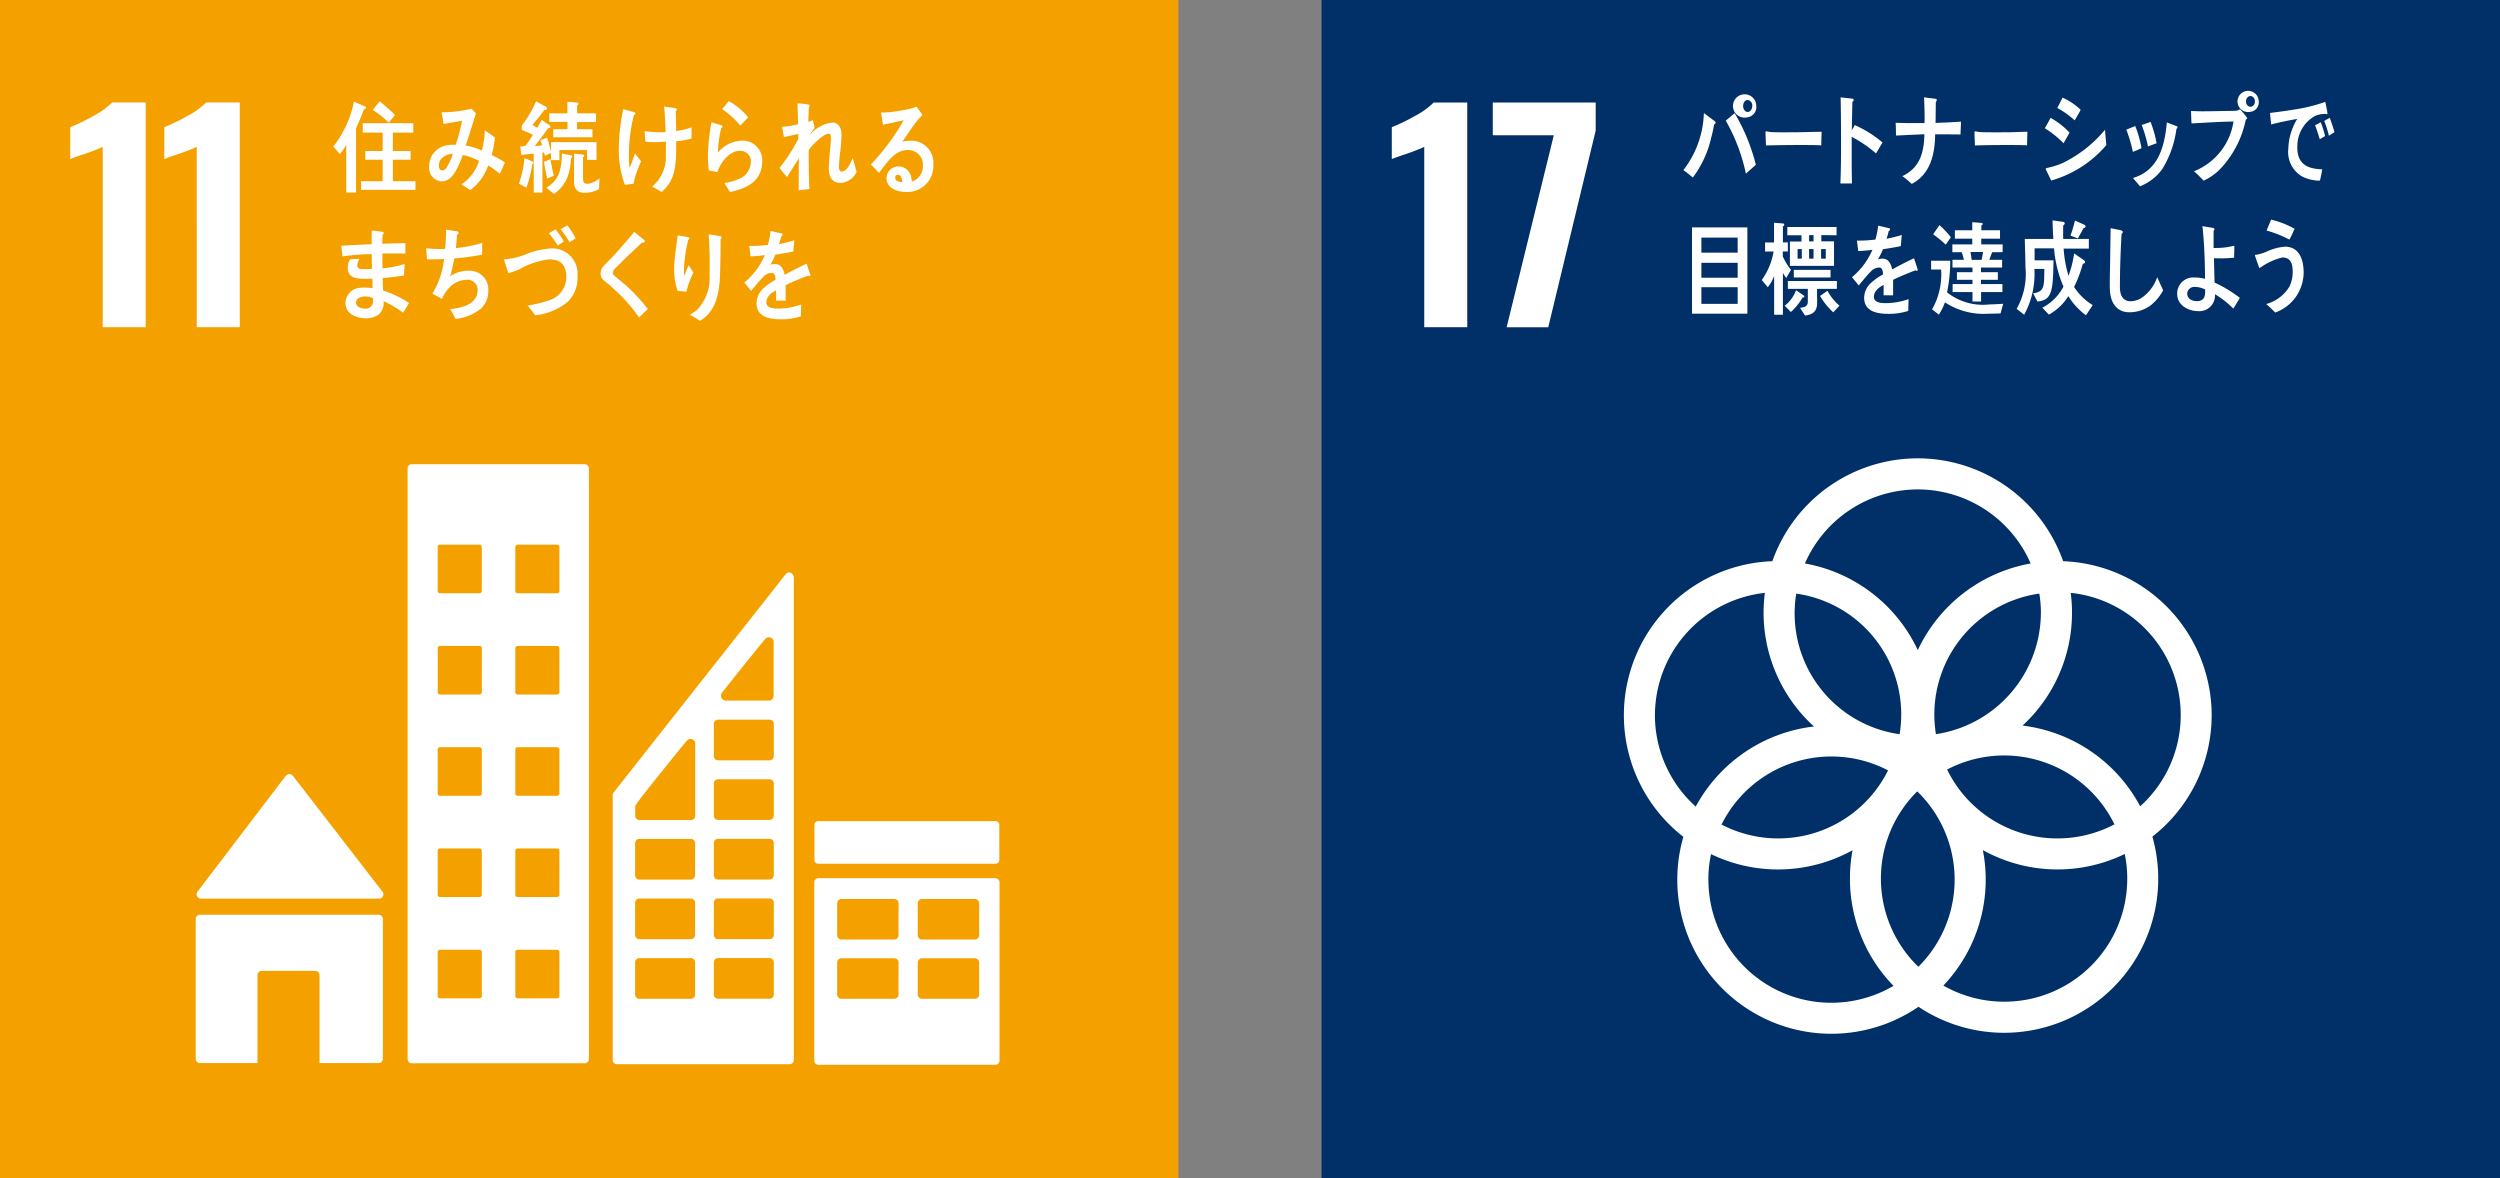
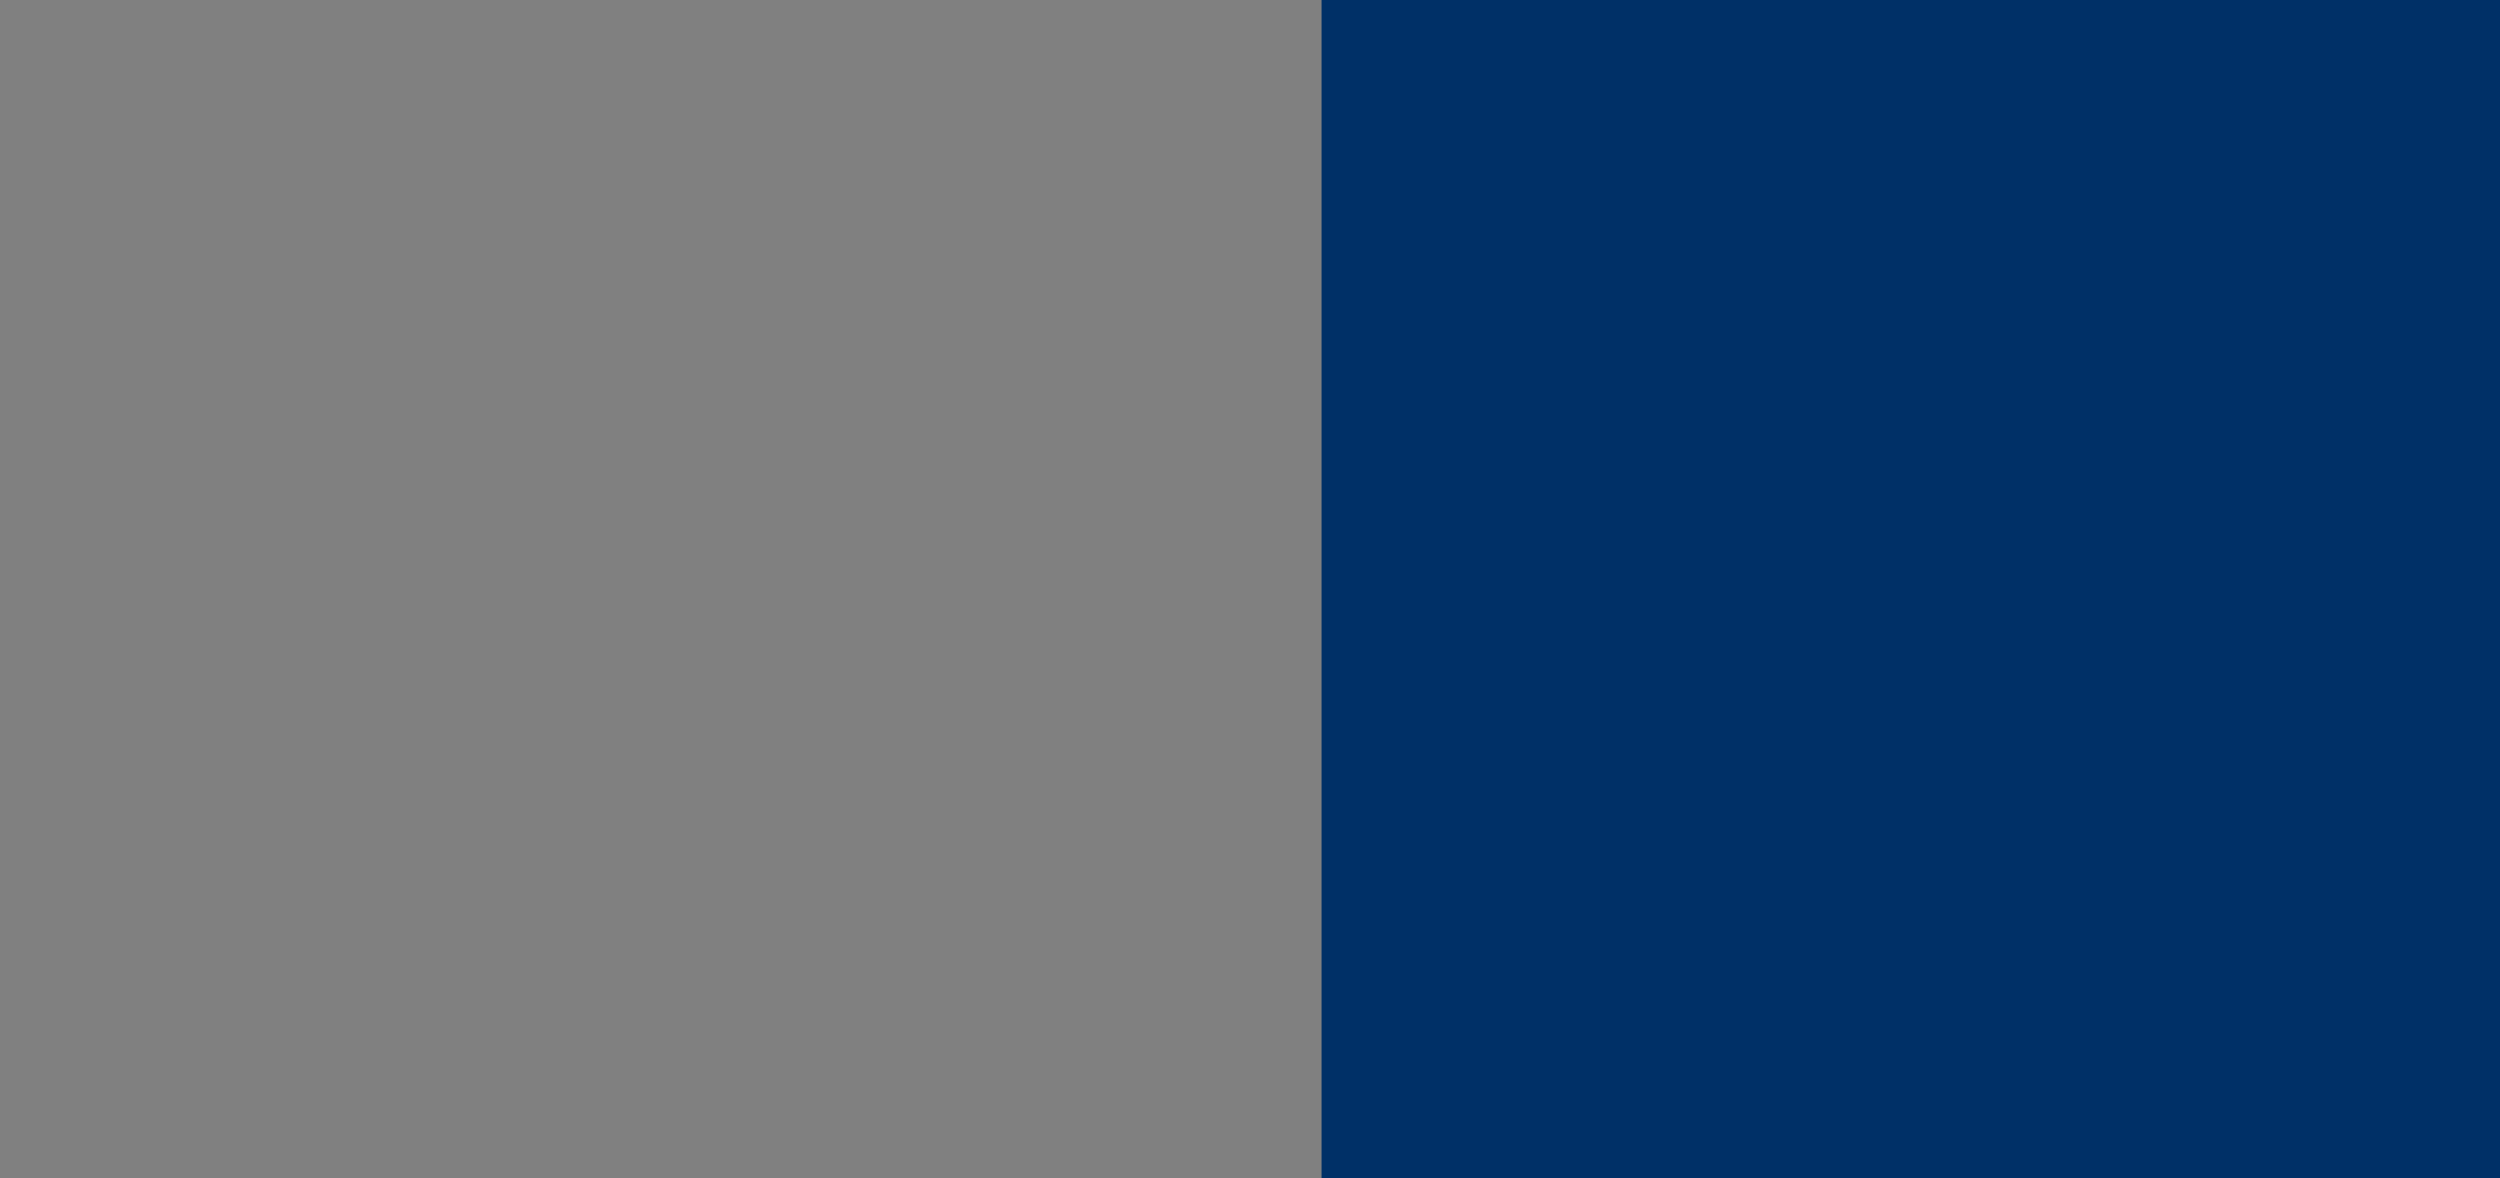
<svg xmlns="http://www.w3.org/2000/svg" width="192.954" height="90.953">
  <rect width="100%" height="100%" fill="#808080" stroke="none" />
-   <path fill="#f4a100" d="M0 0h90.954v90.953H0z" />
-   <path d="M7.926 11.336a13.952 13.952 0 01-1.371.535q-.9.3-1.134.407V9.816a14.144 14.144 0 001.766-.856 5.952 5.952 0 001.466-1.05h2.591v17.344H7.926zm7.258 0a13.945 13.945 0 01-1.371.535q-.9.3-1.133.407V9.816a14.2 14.2 0 001.766-.856 5.951 5.951 0 001.466-1.05h2.594v17.344h-3.318zm.326 58.02h13.745a.337.337 0 00.336-.338.332.332 0 00-.089-.224l-.018-.02-6.839-8.847-.067-.074a.338.338 0 00-.248-.11.351.351 0 00-.222.087l-.04.048-.065.072-6.671 8.754-.1.125a.339.339 0 00.28.527M29.213 70.6H15.441a.337.337 0 00-.337.337v10.777a.337.337 0 00.337.337h4.433v-6.78a.335.335 0 01.337-.337h4.115a.336.336 0 01.337.337v6.78h4.55a.338.338 0 00.337-.337V70.937a.337.337 0 00-.337-.337m47.596-2.822h-13.63a.328.328 0 00-.333.324v13.76a.328.328 0 00.333.323h13.63a.328.328 0 00.334-.323v-13.76a.328.328 0 00-.334-.324m-7.46 8.984a.329.329 0 01-.334.326h-4.066a.33.33 0 01-.335-.326v-2.475a.329.329 0 01.335-.325h4.072a.329.329 0 01.334.325zm0-4.574a.329.329 0 01-.334.325h-4.066a.33.33 0 01-.335-.325v-2.477a.33.33 0 01.335-.324h4.072a.329.329 0 01.334.324zm6.223 4.574a.329.329 0 01-.334.326h-4.071a.33.33 0 01-.335-.326v-2.475a.329.329 0 01.335-.325h4.071a.329.329 0 01.334.325zm0-4.574a.329.329 0 01-.334.325h-4.071a.329.329 0 01-.335-.325v-2.477a.329.329 0 01.335-.324h4.071a.329.329 0 01.334.324zM45.124 35.827H31.786a.327.327 0 00-.326.327V81.74a.328.328 0 00.326.326h13.339a.329.329 0 00.328-.326V36.158a.328.328 0 00-.328-.327m-7.939 41.046a.176.176 0 01-.175.176h-3.054a.176.176 0 01-.175-.176v-3.4a.175.175 0 01.175-.174h3.054a.175.175 0 01.175.174zm0-7.817a.174.174 0 01-.175.175h-3.054a.174.174 0 01-.175-.175v-3.4a.175.175 0 01.175-.175h3.054a.175.175 0 01.175.175zm0-7.815a.176.176 0 01-.175.176h-3.054a.176.176 0 01-.175-.176v-3.4a.176.176 0 01.175-.176h3.054a.176.176 0 01.175.176zm0-7.817a.176.176 0 01-.175.176h-3.054a.176.176 0 01-.171-.177v-3.4a.174.174 0 01.175-.174h3.054a.174.174 0 01.175.174zm0-7.814a.175.175 0 01-.175.174h-3.054a.175.175 0 01-.175-.174v-3.4a.176.176 0 01.175-.175h3.054a.176.176 0 01.175.175zm5.99 31.264a.177.177 0 01-.176.176h-3.053a.175.175 0 01-.174-.176v-3.4a.173.173 0 01.174-.174H43a.175.175 0 01.176.174zm0-7.817a.175.175 0 01-.176.175h-3.053a.173.173 0 01-.174-.175v-3.4a.173.173 0 01.174-.175H43a.175.175 0 01.176.175zm0-7.815a.177.177 0 01-.176.176h-3.053a.175.175 0 01-.174-.176v-3.4a.175.175 0 01.174-.176H43a.177.177 0 01.176.176zm0-7.817a.177.177 0 01-.176.176h-3.053a.175.175 0 01-.174-.176v-3.4a.173.173 0 01.174-.174H43a.174.174 0 01.176.174zm0-7.814a.175.175 0 01-.176.174h-3.053a.174.174 0 01-.174-.174v-3.4a.174.174 0 01.174-.175H43a.176.176 0 01.176.175zm19.971 17.762h13.692a.288.288 0 01.288.288v2.712a.287.287 0 01-.287.287H63.147a.287.287 0 01-.287-.287v-2.713a.287.287 0 01.287-.287zm-1.911-18.938a.349.349 0 00-.334-.255.342.342 0 00-.192.064.2.2 0 00-.025.017l-.112.141-13.111 16.63-.059.081a.382.382 0 00-.114.259v20.436a.326.326 0 00.328.325h13.324a.325.325 0 00.327-.325V44.576a.325.325 0 00-.032-.136m-5.519 9.032l.093-.118a288.73 288.73 0 013.146-3.915l.1-.115a.384.384 0 01.294-.139.374.374 0 01.363.306v4.207a.376.376 0 01-.362.375h-3.342a.376.376 0 01-.288-.6m-2.074 23.29a.326.326 0 01-.326.327h-3.976a.326.326 0 01-.326-.327v-2.488a.326.326 0 01.326-.325h3.976a.326.326 0 01.326.325zm0-4.6a.326.326 0 01-.326.326h-3.976a.326.326 0 01-.326-.326v-2.489a.325.325 0 01.326-.326h3.976a.325.325 0 01.326.326zm0-4.6a.326.326 0 01-.326.325h-3.976a.326.326 0 01-.326-.325v-2.489a.325.325 0 01.326-.326h3.976a.325.325 0 01.326.326zm.01-10.076v5.482a.326.326 0 01-.326.326h-3.973a.326.326 0 01-.329-.326v-.69a.362.362 0 01.025-.121.212.212 0 01.02-.038.318.318 0 01.03-.044c.009-.015.024-.034.036-.052.508-.727 2.8-3.553 3.765-4.733l.1-.117a.379.379 0 01.293-.138.374.374 0 01.363.305zm6.067 19.271a.328.328 0 01-.327.327h-3.974a.326.326 0 01-.327-.327V74.27a.325.325 0 01.327-.325h3.974a.327.327 0 01.327.325zm0-4.6a.327.327 0 01-.327.326h-3.974a.325.325 0 01-.327-.326v-2.489a.324.324 0 01.327-.326h3.974a.326.326 0 01.327.326zm0-4.6a.327.327 0 01-.327.325h-3.974a.325.325 0 01-.327-.325v-2.489a.325.325 0 01.327-.326h3.974a.327.327 0 01.327.326zm0-4.6a.326.326 0 01-.327.324h-3.974a.324.324 0 01-.327-.324v-2.489a.325.325 0 01.327-.326h3.974a.327.327 0 01.327.326zm0-4.6a.327.327 0 01-.327.326h-3.974a.325.325 0 01-.327-.326V55.87a.325.325 0 01.327-.327h3.974a.327.327 0 01.327.327zM28.078 8.446c-.175.5-.38.974-.6 1.451v4.962h-.754v-3.682a3.568 3.568 0 01-.5.71l-.494-.579a8.3 8.3 0 001.589-3.463l.862.374a.108.108 0 01.068.094c0 .086-.122.126-.174.132m-.207 6.211v-.671h1.667v-1.654h-1.342v-.678h1.342v-1.421h-1.538v-.725h3.9v.725h-1.575v1.421h1.369v.678h-1.369v1.654h1.745v.671zm2.135-5.188a7.552 7.552 0 00-1.235-.991l.533-.655c.221.163.437.359.643.546a6.118 6.118 0 01.541.514zm8.584 3.95a9.225 9.225 0 00-.908-.649 3.987 3.987 0 01-1.376 1.9l-.693-.445a3.278 3.278 0 001.361-1.808 4.918 4.918 0 00-1.249-.454 7.908 7.908 0 01-.32.78c-.288.623-.648 1.257-1.328 1.257a1.056 1.056 0 01-.955-1.171 1.643 1.643 0 011.235-1.584 2.872 2.872 0 01.814-.07 11.732 11.732 0 00.487-1.849l-1.421.241-.154-.9h.074a9.642 9.642 0 002.251-.28c.1.125.215.243.326.359-.139.475-.294.944-.44 1.419-.114.359-.221.717-.348 1.069a5.068 5.068 0 011.248.39 6.843 6.843 0 00.222-1.559c.266.179.533.35.786.544a8.213 8.213 0 01-.247 1.358 8.346 8.346 0 011.013.57c-.118.289-.245.584-.379.875m-4.712-.625c0 .2.072.366.253.366a.345.345 0 00.282-.14 4.09 4.09 0 00.539-1.148c-.467.04-1.073.268-1.073.922m7.204-.122a8.134 8.134 0 01-.454 1.822l-.573-.309a8.117 8.117 0 00.427-1.974l.643.27a.082.082 0 01.045.076.124.124 0 01-.089.115m4.231-.331v-.753h-2.134v.777h-.647v-.546l-.471.208c-.024-.085-.05-.176-.069-.261l-.122.023v3.082h-.672v-3c-.317.022-.64.059-.955.1l-.083-.661a1.52 1.52 0 00.323-.039.281.281 0 00.173-.131c.174-.23.323-.484.48-.728a7.547 7.547 0 00-.859-.37v-.345a8.347 8.347 0 001.1-1.868l.7.384c.052.031.142.069.142.152 0 .132-.123.132-.2.125-.3.392-.6.791-.929 1.16.123.077.25.139.375.223.121-.2.236-.408.354-.615l.606.429a.134.134 0 01.065.11c0 .106-.1.1-.167.1-.349.461-.679.938-1.046 1.375a4.544 4.544 0 00.567-.045 3.844 3.844 0 00-.13-.392l.518-.209c.115.36.206.731.307 1.1v-.746h3.505v1.368zm-3.077 1.444c-.1-.421-.18-.851-.251-1.282l.5-.215c.076.43.161.867.264 1.29zm1.847-1.6a5.348 5.348 0 01-.207 1.276 2.784 2.784 0 01-1.118 1.514l-.581-.476c1-.623 1.156-1.377 1.2-2.636l.7.13a.1.1 0 01.091.093.127.127 0 01-.076.1m.451-2.758v.554h1.187v.622H42.7v-.622h1.1v-.562h-1.406v-.667h1.4v-.891l.749.06a.1.1 0 01.1.092.144.144 0 01-.1.124v.616h1.458v.676zm1.69 5.178a2.367 2.367 0 01-1.135.286c-.478 0-.788-.27-.788-.87v-2.158l.685.076c.038.008.1.023.1.085a.135.135 0 01-.091.11v1.583c0 .375.046.475.374.475a1.781 1.781 0 00.9-.423zm2.667-.419c-.223.034-.448.062-.67.082a7.761 7.761 0 01-.464-2.878 15.515 15.515 0 01.338-2.952c.2.048.405.1.605.159a1.473 1.473 0 01.258.079c.041.016.081.031.08.083a.142.142 0 01-.114.119 12.176 12.176 0 00-.387 3.127 4.161 4.161 0 00.067.976c.133-.377.264-.762.4-1.137a6.669 6.669 0 00.479.611 7.114 7.114 0 00-.589 1.731m3.292-3.275c0 .339 0 .681-.011 1.019a6.134 6.134 0 01-.141 1.26 2.828 2.828 0 01-.977 1.634 8.353 8.353 0 00-.727-.412 3.013 3.013 0 001.051-2.541c.012-.31.01-.62.01-.931a10.381 10.381 0 01-1.2.03c-.125 0-.254-.016-.381-.021-.03-.275-.045-.547-.067-.82a8.453 8.453 0 00.863.078c.255.01.5.01.756 0 0-.431-.035-.855-.052-1.279a8.218 8.218 0 00-.062-.7c.215.038.426.064.639.092a1.026 1.026 0 01.265.048c.047.009.094.032.092.093a.139.139 0 01-.092.112c0 .513.028 1.03.03 1.543a4.814 4.814 0 001.192-.281c.009.287-.016.583-.007.869a6.924 6.924 0 01-1.176.207m4.555 3.818c-.135.039-.269.068-.41.1-.064-.117-.418-.668-.418-.668 0-.024.028-.03.04-.03a4.278 4.278 0 00.993-.285 1.427 1.427 0 00.99-1.259.812.812 0 00-.824-.939c-.78-.01-1.492.831-1.749 1.639-.219-.04-.445-.091-.666-.124a8.713 8.713 0 01-.065-1.187 15.323 15.323 0 01.271-2.532l.773.235a.092.092 0 01.078.092.155.155 0 01-.1.125 9.465 9.465 0 00-.257 1.894 2.479 2.479 0 011.94-.929 1.519 1.519 0 011.483 1.618c-.017 1.421-1.046 1.961-2.078 2.252m.383-5.028a6.568 6.568 0 00-1.4-1.28c.175-.2.339-.41.515-.61a4.923 4.923 0 011.493 1.257c-.209.208-.407.425-.608.633m7.701 4.416c-.6 0-.868-.453-.868-1.117 0-.693.107-1.378.154-2.074.008-.1.008-.211.008-.313 0-.148-.02-.288-.18-.288-.388 0-1.315.9-1.536 1.273 0 .989.012 2 .053 3l-.822.092c0-.818.008-1.652.008-2.48-.3.5-.608.974-.909 1.459-.208-.218-.389-.468-.587-.7a12.6 12.6 0 001.456-2.247v-.375c-.375.071-.735.172-1.111.235-.046-.265-.086-.531-.147-.788a6.68 6.68 0 001.236-.2c0-.539-.02-1.077-.042-1.607a4.58 4.58 0 01.85.093.1.1 0 01.087.11.083.083 0 01-.053.085c-.02.382-.041.757-.047 1.133.119-.032.234-.088.354-.125.048.2.086.405.133.6-.12.148-.227.311-.34.477l.013.023a2.594 2.594 0 011.708-.92c.448 0 .694.42.694.911a10.546 10.546 0 01-.077 1.179 12.359 12.359 0 00-.116 1.249v.023c-.006.173.014.421.208.421.415 0 .688-.672.854-1.046.1.359.2.717.295 1.078a1.478 1.478 0 01-1.276.849m5.034.691c-.555 0-1.449-.236-1.449-1.084a.912.912 0 01.962-.882.99.99 0 01.921.727 1.918 1.918 0 01.067.445 1.226 1.226 0 00.855-1.2 1.123 1.123 0 00-1.17-1.238c-1.007 0-1.589.964-2.216 1.764a63.491 63.491 0 00-.622-.654 17.1 17.1 0 002.531-3.413c-.532.13-1.068.234-1.6.347l-.148-.954a1.62 1.62 0 00.214.01 6.548 6.548 0 00.888-.081 11.028 11.028 0 001.223-.228 3.9 3.9 0 00.419-.137c.155.217.309.429.461.646a2.534 2.534 0 00-.2.178 6.517 6.517 0 00-.434.541c-.321.439-.62.891-.928 1.336a2.267 2.267 0 01.615-.072 1.692 1.692 0 011.776 1.82 2.005 2.005 0 01-2.164 2.129m-.568-1.319c-.127 0-.207.057-.207.218 0 .3.381.339.554.339-.033-.234-.1-.558-.347-.558m-38.19 10.648a7.89 7.89 0 00-1.509-.9 1.177 1.177 0 01-.376 1.031 1.688 1.688 0 01-.912.3c-.663-.009-1.665-.235-1.651-1.226a1.193 1.193 0 011.1-1.131 3.061 3.061 0 01.528-.016 3.384 3.384 0 01.466.046c0-.25-.012-.5-.021-.741-.221.011-.449.017-.675.013-.515-.008-1.235-.057-1.224-.861a1.514 1.514 0 01.172-.646l.715-.035a1.86 1.86 0 00-.154.536c0 .251.277.255.422.256a4.429 4.429 0 00.722-.022c-.02-.374-.021-.756-.023-1.131a16.669 16.669 0 00-2.252.177 13.547 13.547 0 01-.1-.822c.781-.05 1.563-.093 2.346-.113v-.733l.006-.336c.187.026.373.044.559.071.094.017.2.019.295.043.034.01.074.025.073.08a.129.129 0 01-.089.115c-.019.242-.022.476-.026.718.6-.024 1.19-.037 1.783-.045v.8c-.595-.009-1.189-.018-1.777 0 0 .383 0 .756.01 1.14a7.717 7.717 0 001.707-.334l-.047.889c-.548.085-1.091.154-1.64.194 0 .32.011.647.027.968a7.773 7.773 0 012 .959c-.15.255-.3.51-.459.758m-2.327-1.135a1.46 1.46 0 00-.592-.127c-.24 0-.7.092-.71.459s.435.476.675.48a.563.563 0 00.631-.639v-.173m8.274.858a3.737 3.737 0 01-1.9.748c-.141-.249-.255-.515-.408-.757.748-.07 2.111-.313 2.111-1.467a.789.789 0 00-.874-.8 2 2 0 00-1.175.477 2.816 2.816 0 00-.7 1l-.741-.4a6.409 6.409 0 00.9-2.677c-.261.016-.515.024-.775.024h-.54c-.019-.289-.054-.57-.06-.857a8.254 8.254 0 00.976.062c.157 0 .318 0 .479-.01a13.415 13.415 0 00.074-1.481c.2.031.4.054.6.086a1.731 1.731 0 01.268.047c.047.014.1.04.1.11a.194.194 0 01-.12.155c-.027.344-.046.686-.092 1.022a10.167 10.167 0 002.035-.405l-.012.913a18.682 18.682 0 01-2.15.289 9.688 9.688 0 01-.314 1.373 2.511 2.511 0 011.455-.42 1.434 1.434 0 011.488 1.574 1.852 1.852 0 01-.621 1.4m6.801-.616a4.741 4.741 0 01-2.554 1.077c-.2-.257-.388-.522-.6-.758a7.477 7.477 0 001.541-.357 1.892 1.892 0 001.457-1.826c0-1.03-.532-1.373-1.315-1.373a5.964 5.964 0 00-2.3.764 5.522 5.522 0 01-.861.3c-.032-.11-.324-1-.324-1.021 0-.079.084-.055.123-.055a5.324 5.324 0 001.638-.415 6.1 6.1 0 011.952-.42 1.951 1.951 0 011.949 2.138 2.572 2.572 0 01-.714 1.942m-.814-4.3a8.434 8.434 0 00-.672-.951l.5-.3a6.029 6.029 0 01.647.943zm.912-.251a6.9 6.9 0 00-.684-1.012l.516-.291a5.784 5.784 0 01.641.992zm5.37 5.804a12.463 12.463 0 00-1.956-2.207 5.941 5.941 0 00-.566-.495 1.689 1.689 0 01-.325-.287.659.659 0 01-.121-.41.864.864 0 01.3-.645c.312-.336.637-.645.941-.988.454-.516.916-1.031 1.358-1.579.189.16.377.311.564.471a1.4 1.4 0 01.215.182.1.1 0 01.031.068c0 .106-.143.122-.215.106-.428.411-.87.813-1.305 1.231-.182.173-.35.364-.533.538-.085.085-.182.159-.259.251a.494.494 0 00-.156.3.29.29 0 00.117.228c.274.258.577.479.858.722a13.191 13.191 0 011.725 1.86c-.226.212-.447.439-.673.652m3.654-1.991c-.227-.017-.46-.042-.683-.065a5.2 5.2 0 01-.264-1.768c.03-.842.169-1.68.27-2.513.2.031.407.071.61.1a2.419 2.419 0 01.239.048.079.079 0 01.056.08.158.158 0 01-.084.114 10.752 10.752 0 00-.331 2.23c-.006.155 0 .313 0 .469 0 .013-.006.055.018.056s.035-.063.042-.07c.094-.249.193-.485.293-.724l.377.561a6.9 6.9 0 00-.546 1.481m2.64-4.023c-.006.913-.012 1.85-.045 2.772-.05 1.466-.364 2.831-1.556 3.506a3.687 3.687 0 00-.7-.424c-.019-.008-.039-.008-.038-.041s.034-.052.056-.068a2.663 2.663 0 00.453-.3 3.565 3.565 0 00.978-2.737c.034-1.031 0-2.078-.07-3.1a5.19 5.19 0 01.61.086 2.345 2.345 0 01.324.057.078.078 0 01.062.09.288.288 0 01-.077.16m6.856 2.82a.153.153 0 01-.094-.039 24.03 24.03 0 00-1.738.735v1.2l-.742-.009c.007-.109.007-.227.007-.358v-.429c-.5.25-.753.569-.753.929 0 .314.288.478.86.478a5.235 5.235 0 001.827-.313l-.026.914a4.836 4.836 0 01-1.575.227c-1.231 0-1.845-.414-1.845-1.252a1.58 1.58 0 01.515-1.123 4.356 4.356 0 01.953-.673c-.011-.352-.113-.532-.295-.532a.888.888 0 00-.646.3 6.032 6.032 0 00-.484.532c-.231.274-.376.461-.463.553-.112-.14-.288-.351-.521-.64a5.6 5.6 0 001.582-2.118c-.333.047-.7.078-1.106.1-.024-.3-.061-.57-.1-.812a10.281 10.281 0 001.438-.078 6.984 6.984 0 00.214-1.079l.847.2a.1.1 0 01.075.1c0 .046-.031.087-.1.117-.031.133-.089.335-.169.6a9.267 9.267 0 001.173-.29l-.07.862a20.55 20.55 0 01-1.385.239 4.988 4.988 0 01-.39.785 1.174 1.174 0 01.358-.055c.383 0 .634.273.747.835.5-.28 1.072-.569 1.694-.867l.288.874c0 .064-.024.094-.074.094" fill="#fff" />
  <path fill="#003067" d="M102 0h90.954v90.953H102z" />
-   <path d="M109.926 11.337a13.954 13.954 0 01-1.371.535c-.6.2-.977.336-1.134.407V9.818a14.3 14.3 0 001.766-.857 5.953 5.953 0 001.466-1.049h2.591v17.343h-3.318zm9.999-.899h-4.71V7.912h7.944v2.165l-3.662 15.18h-3.212zM170.7 55.206a11.915 11.915 0 00-11.464-11.892 11.9 11.9 0 00-22.442 0 11.893 11.893 0 00-6.869 21.273 11.894 11.894 0 0018.148 13.118 11.892 11.892 0 0018.051-13.133 11.884 11.884 0 004.575-9.367m-13.18-7.93a9.509 9.509 0 01-8.1 9.389 9.423 9.423 0 017.979-10.849 9.437 9.437 0 01.124 1.46m-9.461 27.343a9.475 9.475 0 01-.088-13.539 9.478 9.478 0 01.088 13.539m-9.424-28.8a9.418 9.418 0 017.979 10.85 9.417 9.417 0 01-7.979-10.85m7.087 13.641a9.47 9.47 0 01-12.854 4.181 9.467 9.467 0 0112.854-4.181m4.557-.064a9.471 9.471 0 0112.916 4.23 9.471 9.471 0 01-12.916-4.23m-2.263-21.621a9.517 9.517 0 018.712 5.715 11.94 11.94 0 00-8.712 6.688 11.934 11.934 0 00-8.712-6.688 9.517 9.517 0 018.712-5.715m-20.287 17.434a9.518 9.518 0 018.485-9.45 12.15 12.15 0 00-.1 1.521 11.879 11.879 0 003.889 8.792 11.926 11.926 0 00-9.125 6.183 9.473 9.473 0 01-3.15-7.046m4.124 12.684a9.369 9.369 0 01.208-1.969 11.881 11.881 0 0010.919-.3 12.008 12.008 0 00-.2 2.19 11.861 11.861 0 003.363 8.277 9.484 9.484 0 01-14.285-8.2m32.325-.079a9.49 9.49 0 01-14.192 8.256 11.86 11.86 0 003.047-10.455 11.874 11.874 0 0010.953.3 9.461 9.461 0 01.193 1.9m-8.079-11.813a11.841 11.841 0 003.715-10.242 9.487 9.487 0 015.363 16.474 11.92 11.92 0 00-9.078-6.229m-23.81-46.396a9.475 9.475 0 01-.214.986 8.1 8.1 0 01-1.43 3.115 8.223 8.223 0 00-.725-.58 7.546 7.546 0 001.581-4.4l.867.649a.117.117 0 01.04.092.151.151 0 01-.117.134m2.452 3.8a14.067 14.067 0 00-1.553-4.091l.686-.577a14.9 14.9 0 011.636 3.986zm.136-4.354a.9.9 0 11.667-.868.787.787 0 01-.667.868m0-1.331c-.194 0-.349.21-.349.462s.154.463.349.463.357-.219.357-.463a.422.422 0 00-.357-.462m5.682 3.502c-.362-.023-.65-.023-.945-.023-.336-.01-2.514 0-3.322.031-.012-.321-.031-.73-.038-.969-.007-.12.045-.128.083-.12a2.982 2.982 0 00.369.056c.39.024.976.017 1.423.017.924 0 1.428-.026 2.461-.041-.019.32-.026.728-.031 1.049m4.218.615a9.5 9.5 0 00-1.869-1.274v2.178c0 .472.012.953.019 1.424h-.892c.043-1.025.051-2.051.051-3.075 0-1.193-.009-2.387-.032-3.572l.918.1a.094.094 0 01.089.1.17.17 0 01-.1.144c-.018.729-.031 1.458-.045 2.187a2.969 2.969 0 00.223-.393 8.688 8.688 0 012.149 1.346c-.172.281-.337.562-.5.84m6.512-1.462c-.313 0-.624-.007-.936-.007h-1.016c-.019 1.746-.465 3.114-1.811 3.827a5.582 5.582 0 00-.719-.6c1.243-.608 1.664-1.61 1.7-3.236-.732.032-1.465.066-2.193.1 0-.329-.007-.656-.026-.985.407.015.817.024 1.217.024h.778a2.11 2.11 0 00.236-.009c.006-.113.006-.224.006-.344 0-.543-.019-1.089-.045-1.634l.886.112c.039.009.1.032.1.1a.173.173 0 01-.077.127l-.019 1.635a48.44 48.44 0 001.96-.1c0 .328-.029.656-.034.985m5.136.847c-.363-.023-.651-.023-.943-.023-.338-.01-2.271 0-3.081.031-.01-.321-.03-.73-.036-.969-.007-.12.045-.128.082-.12a2.967 2.967 0 00.37.056c.389.024 1.383.017 1.828.017.926 0 .78-.026 1.812-.041-.02.32-.025.728-.032 1.049m2.817-.161a7.739 7.739 0 00-1.445-1.161c.157-.267.3-.538.446-.8a6.052 6.052 0 011.461 1.139zm-.951 2.88c-.043-.094-.425-.858-.425-.9 0-.055.061-.063.088-.071a6.718 6.718 0 001.158-.357 9.794 9.794 0 003.333-2.6c.024.4.061.8.1 1.186a8.708 8.708 0 01-4.258 2.738m1.807-4.65a6.826 6.826 0 00-1.338-.952c.142-.256.278-.53.406-.8a4.929 4.929 0 011.4.944c-.143.281-.3.546-.463.812m4.491 2.436a9.958 9.958 0 00-.506-1.717l.691-.28a8.931 8.931 0 01.483 1.707c-.222.111-.452.2-.672.29m3.368-1.779a7.755 7.755 0 01-1.092 3.1 3.849 3.849 0 01-1.722 1.334c-.174-.217-.359-.421-.537-.641 1.782-.538 2.418-2.1 2.609-4.29l.784.3a.076.076 0 01.043.071.144.144 0 01-.086.125m-2.195 1.36a9.947 9.947 0 00-.487-1.654c.228-.079.454-.155.684-.242a8.446 8.446 0 01.468 1.653 9.834 9.834 0 00-.665.243m7.544-2.054a7.76 7.76 0 01-2.066 3.893 4.293 4.293 0 01-1.186.8 9.986 9.986 0 00-.741-.724 4.911 4.911 0 003.048-3.84c-1.079.015-2.158.092-3.238.147a23.498 23.498 0 01-.036-.959c.288.008.58.024.868.024.569 0 1.135-.016 1.7-.024.293-.007.587 0 .878-.022a.491.491 0 00.321-.117 5.59 5.59 0 01.567.677c0 .064-.087.111-.117.142m.369-.618a.819.819 0 11.637-.794.729.729 0 01-.637.794m0-1.225a.391.391 0 00-.338.431.38.38 0 00.338.413.388.388 0 00.339-.413.4.4 0 00-.339-.431m5.86 1.405c-.028 0-.05-.016-.077-.017a2.08 2.08 0 00-.8.156 2.666 2.666 0 00-1.366 2.341c-.058 1.533 1.014 1.748 1.923 1.781-.051.29-.112.583-.178.871h-.128a3.09 3.09 0 01-1.237-.312 2.185 2.185 0 01-1.078-2.137 4.624 4.624 0 01.691-2.314 26.13 26.13 0 00-2.019.426c-.023-.3-.062-.589-.084-.887a44.376 44.376 0 001.823-.254 12.878 12.878 0 002.444-.6c.028.128.17.8.167.88 0 .061-.036.073-.075.072m-.52 1.932a15.86 15.86 0 00-.36-1.079l.438-.231a8.187 8.187 0 01.334 1.066zm.707-.271a8.184 8.184 0 00-.363-1.142l.432-.241c.132.367.253.735.36 1.109zm-49.157 7.074h4.273v6.661h-4.273zm3.524.79h-2.8v1.164h2.8zm0 1.942h-2.8v1.152h2.8zm0 1.883h-2.8v1.287h2.8zm3.747-.703a4.669 4.669 0 01-.256-.392v3.224h-.676v-3a2.932 2.932 0 01-.493.874l-.462-.555a5.25 5.25 0 00.911-2.2h-.656v-.7h.693v-1.521l.683.055a.1.1 0 01.106.1.152.152 0 01-.106.123v1.24h.381v.7h-.389v.382a4.9 4.9 0 00.631 1.037c-.125.212-.242.422-.368.624m1.267 1.505a4.681 4.681 0 01-.906 1.123l-.475-.482a2.716 2.716 0 00.875-1.2l.613.42a.08.08 0 01.024.063c0 .086-.08.093-.132.077m1.444-4.813v.483h.981v1.893h-3.405v-1.881h.894v-.483h-1.093v-.64h3.8v.64zm-.33 4.15c0 .36.006.726.006 1.085 0 .743-.432.9-.931.976l-.386-.594c.26-.053.6-.053.6-.492v-.975h-1.541v-.607h3.784v.607zm-1.794-1.466h2.836v.586h-2.836zm.618-1.608h-.325v.743h.325zm.906-1.075h-.343v.483h.343zm0 1.075h-.343v.743h.343zm1.519 4.885a5.606 5.606 0 01-1.018-1.264l.575-.4a3.97 3.97 0 00.925 1.149zm-.576-4.885h-.361v.743h.361zm7.021 1.68a.162.162 0 01-.092-.04c-.452.165-1.32.531-1.731.733v1.2l-.738-.008c.007-.11.007-.226.007-.358v-.438c-.5.249-.75.57-.75.928 0 .313.288.477.857.477a5.225 5.225 0 001.817-.311l-.025.911a4.819 4.819 0 01-1.569.226c-1.223 0-1.835-.412-1.835-1.249a1.582 1.582 0 01.513-1.123 4.517 4.517 0 01.949-.671c-.013-.352-.112-.531-.293-.531a.89.89 0 00-.645.3 6.964 6.964 0 00-.481.529c-.23.274-.373.461-.461.555-.112-.14-.286-.351-.519-.639a5.611 5.611 0 001.576-2.114c-.332.047-.7.079-1.1.1-.026-.3-.062-.57-.1-.811a10.015 10.015 0 001.431-.078 6.593 6.593 0 00.213-1.076l.844.2a.093.093 0 01.074.093c0 .048-.03.087-.1.117a8.95 8.95 0 01-.168.6 9.371 9.371 0 001.168-.288l-.07.857c-.343.077-.806.156-1.38.243a4.726 4.726 0 01-.388.779 1.219 1.219 0 01.358-.053c.38 0 .629.274.743.834.5-.28 1.068-.569 1.686-.866l.286.873c0 .063-.024.1-.074.1m6.466 3.288c-.324.007-.646.022-.971.022a5.4 5.4 0 01-3.32-.877 4.692 4.692 0 01-.466.946l-.53-.4a5.463 5.463 0 00.7-3.081h-.77v-.677h1.472a11.528 11.528 0 01-.245 2.441 4.471 4.471 0 003.284.93c.35 0 .7-.031 1.051-.047zm-4.231-5.308a9.252 9.252 0 00-.971-.8l.488-.709a6.964 6.964 0 01.879.937zm3.59.58c-.08.189-.154.389-.226.588h.989v.6h-1.631v.359h1.3v.585h-1.3v.329h1.655v.618h-1.648v.732h-.664v-.732h-1.533v-.618h1.533v-.329h-1.2v-.585h1.2v-.359h-1.544v-.6h.885c-.055-.2-.1-.4-.172-.588h-.722v-.6h1.537v-.441h-1.343v-.649h1.343v-.625l.684.054c.054 0 .117 0 .117.091 0 .059-.063.091-.1.113v.366h1.441v.649h-1.448v.441h1.65v.6zm-1.674-.015c.025.2.061.4.084.609h.772c.036-.2.077-.405.109-.609zm8.91 4.883a5.108 5.108 0 01-1.364-1.478 4.038 4.038 0 01-1.5 1.429l-.505-.529a3.909 3.909 0 001.631-1.63 9.378 9.378 0 01-.729-2.955h-1.5v.925h1.459c-.013.6-.013 1.212-.08 1.807-.118.979-.4 1.293-1.156 1.373l-.338-.635c.748-.1.846-.418.858-1.333l.008-.547h-.766a6.563 6.563 0 01-.79 3.535l-.581-.459a5.422 5.422 0 00.68-3.219c0-.723-.039-1.454-.051-2.176h2.205a28.545 28.545 0 01-.061-1.429l.812.112c.042.009.127.032.127.112a.219.219 0 01-.117.169c-.006.193-.006.378-.006.57 0 .152 0 .313.006.466h1.978v.746h-1.946a9.394 9.394 0 00.376 2.1 7.961 7.961 0 00.433-1.727l.77.532a.186.186 0 01.075.142c0 .09-.123.123-.174.13a9.846 9.846 0 01-.672 1.785 4.423 4.423 0 001.438 1.4zm-.185-6.729c-.148.266-.291.539-.445.8l-.567-.216a10.12 10.12 0 00.344-1.164l.718.319a.164.164 0 01.1.138c0 .08-.1.12-.149.128m5.176 5.962a2.755 2.755 0 01-1.656.531c-.887 0-1.443-.632-1.492-1.739-.013-.149-.007-.3-.007-.446 0-.42.007-.842.018-1.273.019-1.006.031-2.019.045-3.026.193.031.393.071.587.116a1.269 1.269 0 01.243.055c.051.024.112.054.112.125a.162.162 0 01-.094.133 74.403 74.403 0 00-.131 4.088c0 .695.25 1.117.832 1.117a1.641 1.641 0 00.792-.227 3.169 3.169 0 001.255-1.63l.458 1.013a3.7 3.7 0 01-.963 1.162m6.382.251a7.165 7.165 0 00-1.418-1.109 1.211 1.211 0 01-1.348 1.3c-.617 0-1.569-.39-1.569-1.326a1.24 1.24 0 011.368-1.264 2.953 2.953 0 01.78.1c0-1.092-.041-2.192-.123-3.276-.025-.265-.038-.53-.083-.787l.831.132c.039.008.107.048.107.111a.152.152 0 01-.068.109v.3c0 .342-.007.686 0 1.03h.075a6.2 6.2 0 00.862-.047c.227-.031.444-.086.663-.124 0 .3-.013.607-.017.921-.352.03-.707.052-1.056.052-.163 0-.324-.007-.5-.013.02.622.028 1.248.045 1.88a10.112 10.112 0 011.955 1.185zm-2.178-1.476a1.835 1.835 0 00-.826-.2.55.55 0 00-.556.492c0 .483.436.607.744.607.375 0 .638-.17.638-.678zm5.42 1.786c-.232-.225-.461-.46-.706-.663a3.019 3.019 0 001.8-1.358 2.613 2.613 0 00.245-1.145c0-.695-.213-1.092-.8-1.092a5.006 5.006 0 00-1.767.833c-.044-.115-.342-.921-.342-.991s.061-.048.087-.048a3.832 3.832 0 00.774-.226 4.07 4.07 0 011.456-.4c1 0 1.437.842 1.437 2a3.306 3.306 0 01-2.186 3.08m1.092-5.625a8.858 8.858 0 00-1.766-.7c.117-.279.23-.561.348-.843a6.7 6.7 0 011.814.711c-.127.281-.252.562-.4.833" fill="#fff" />
</svg>